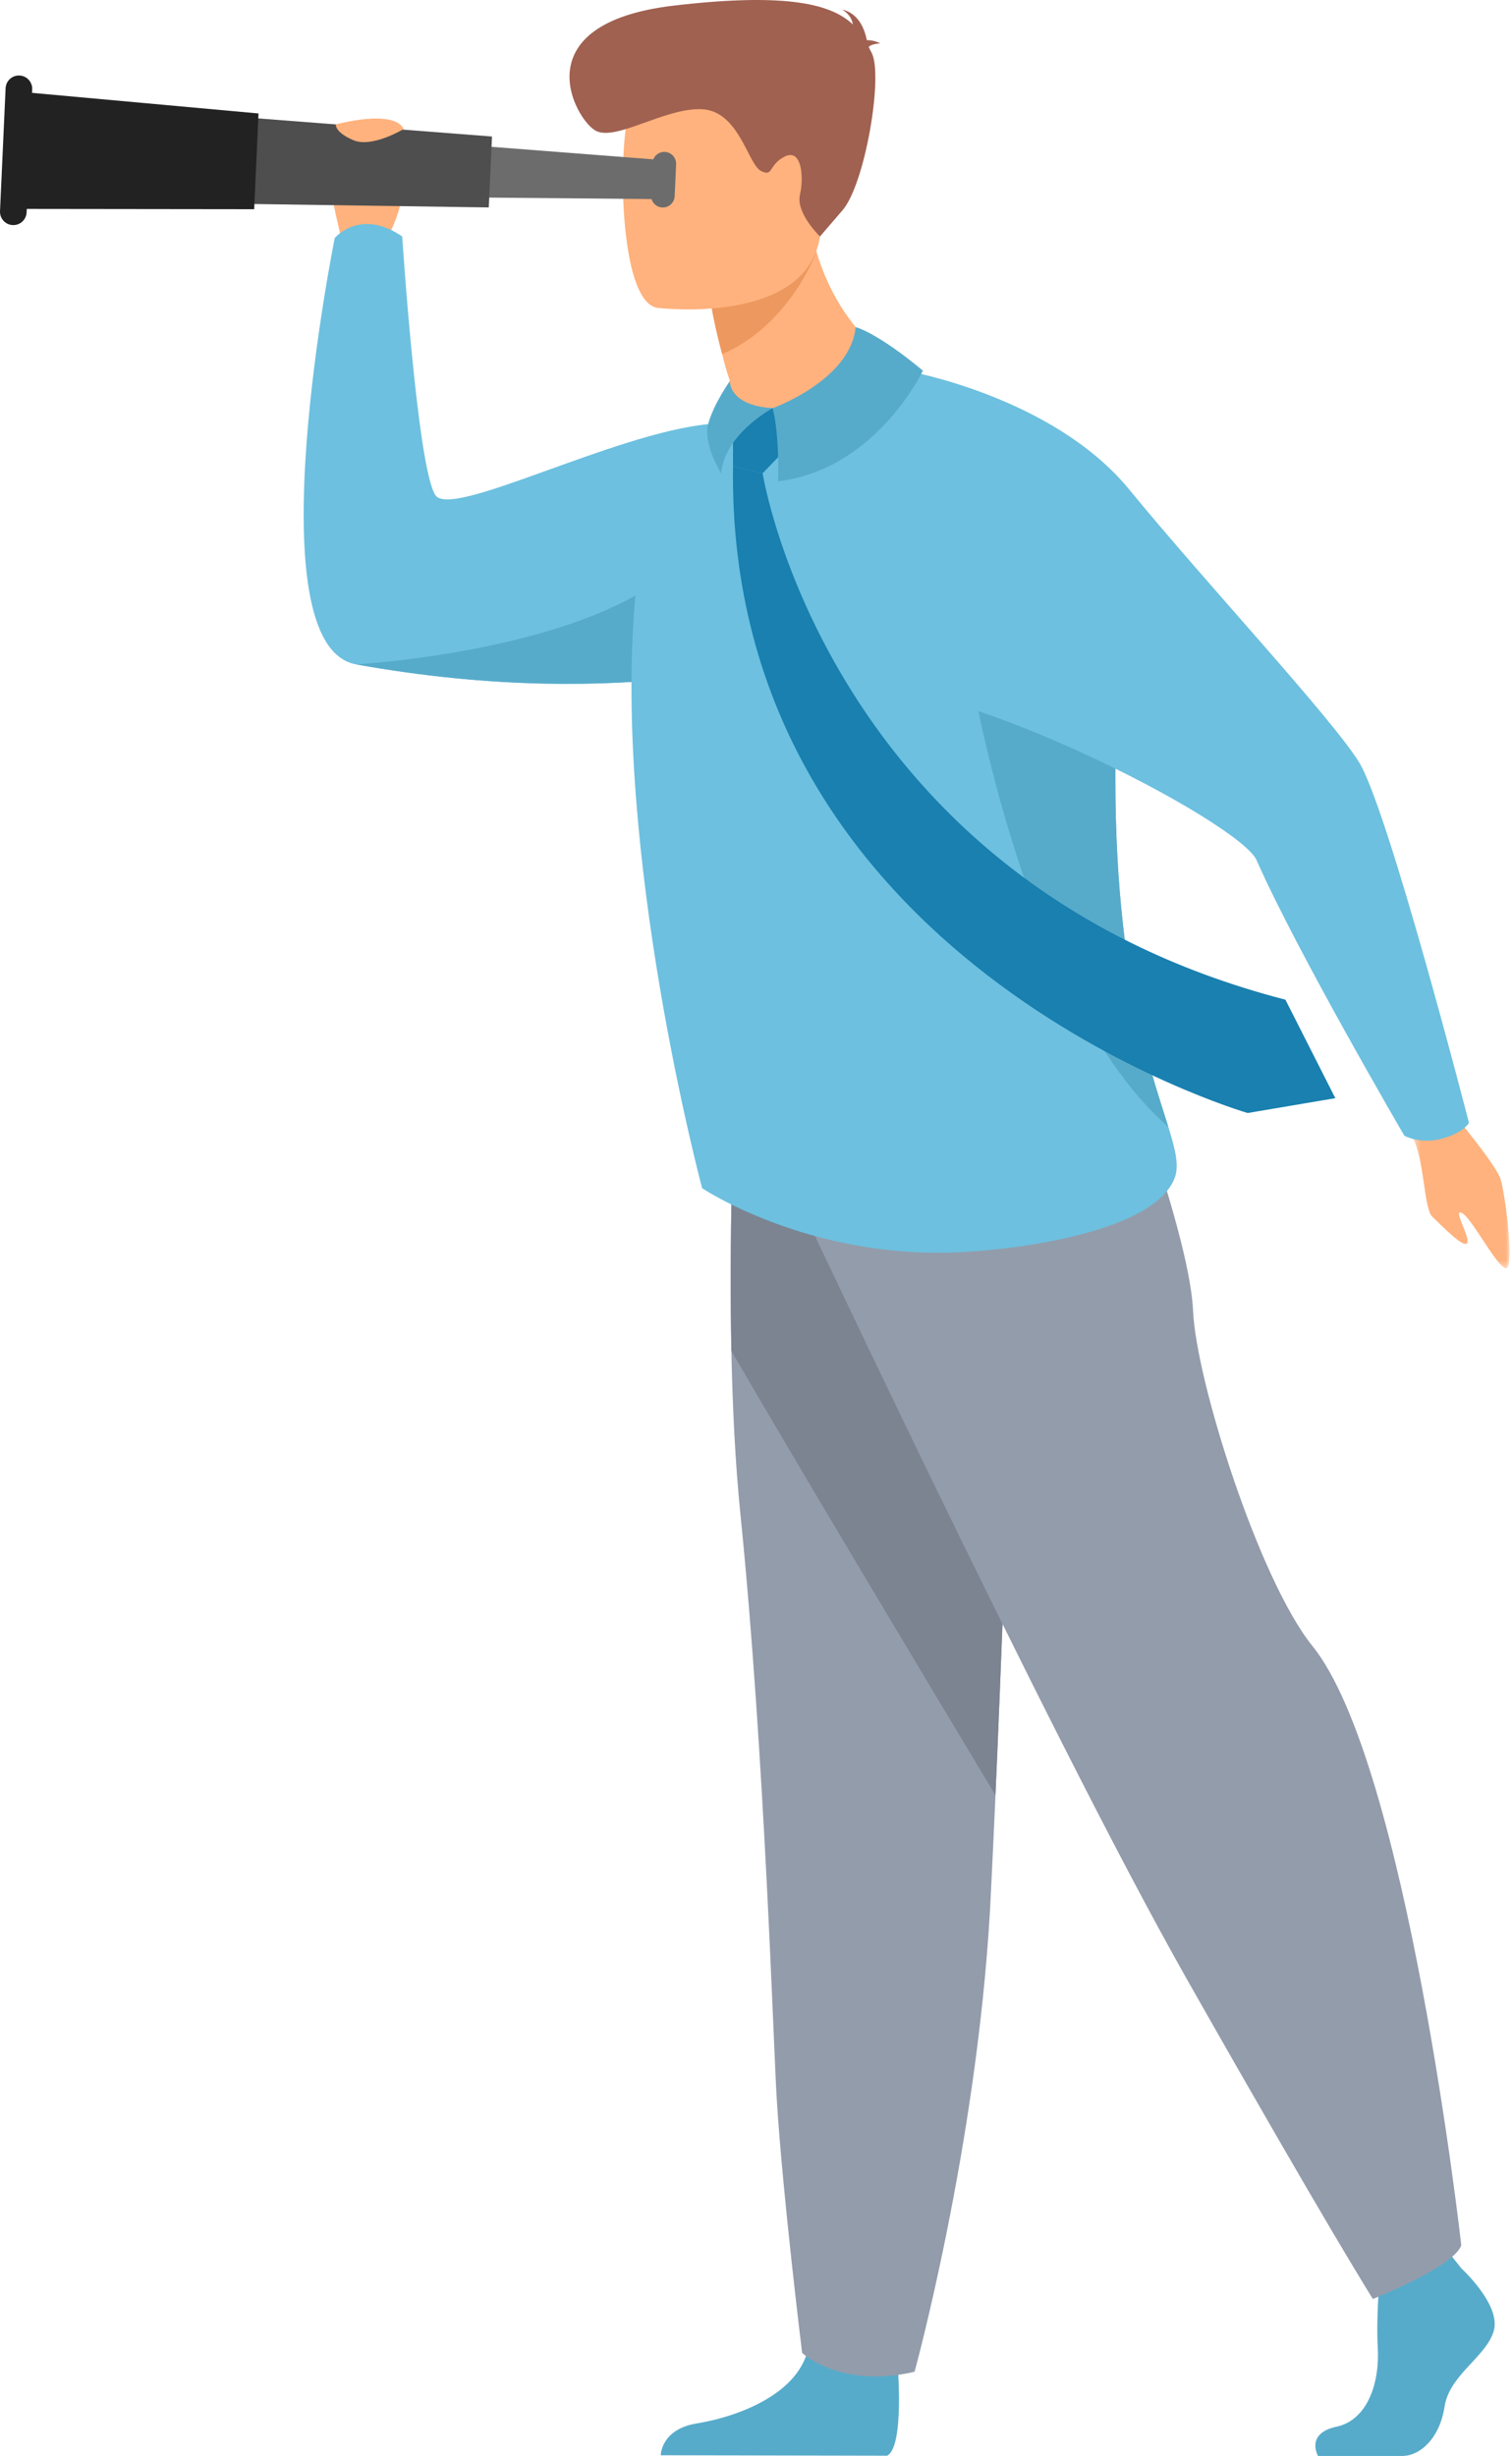
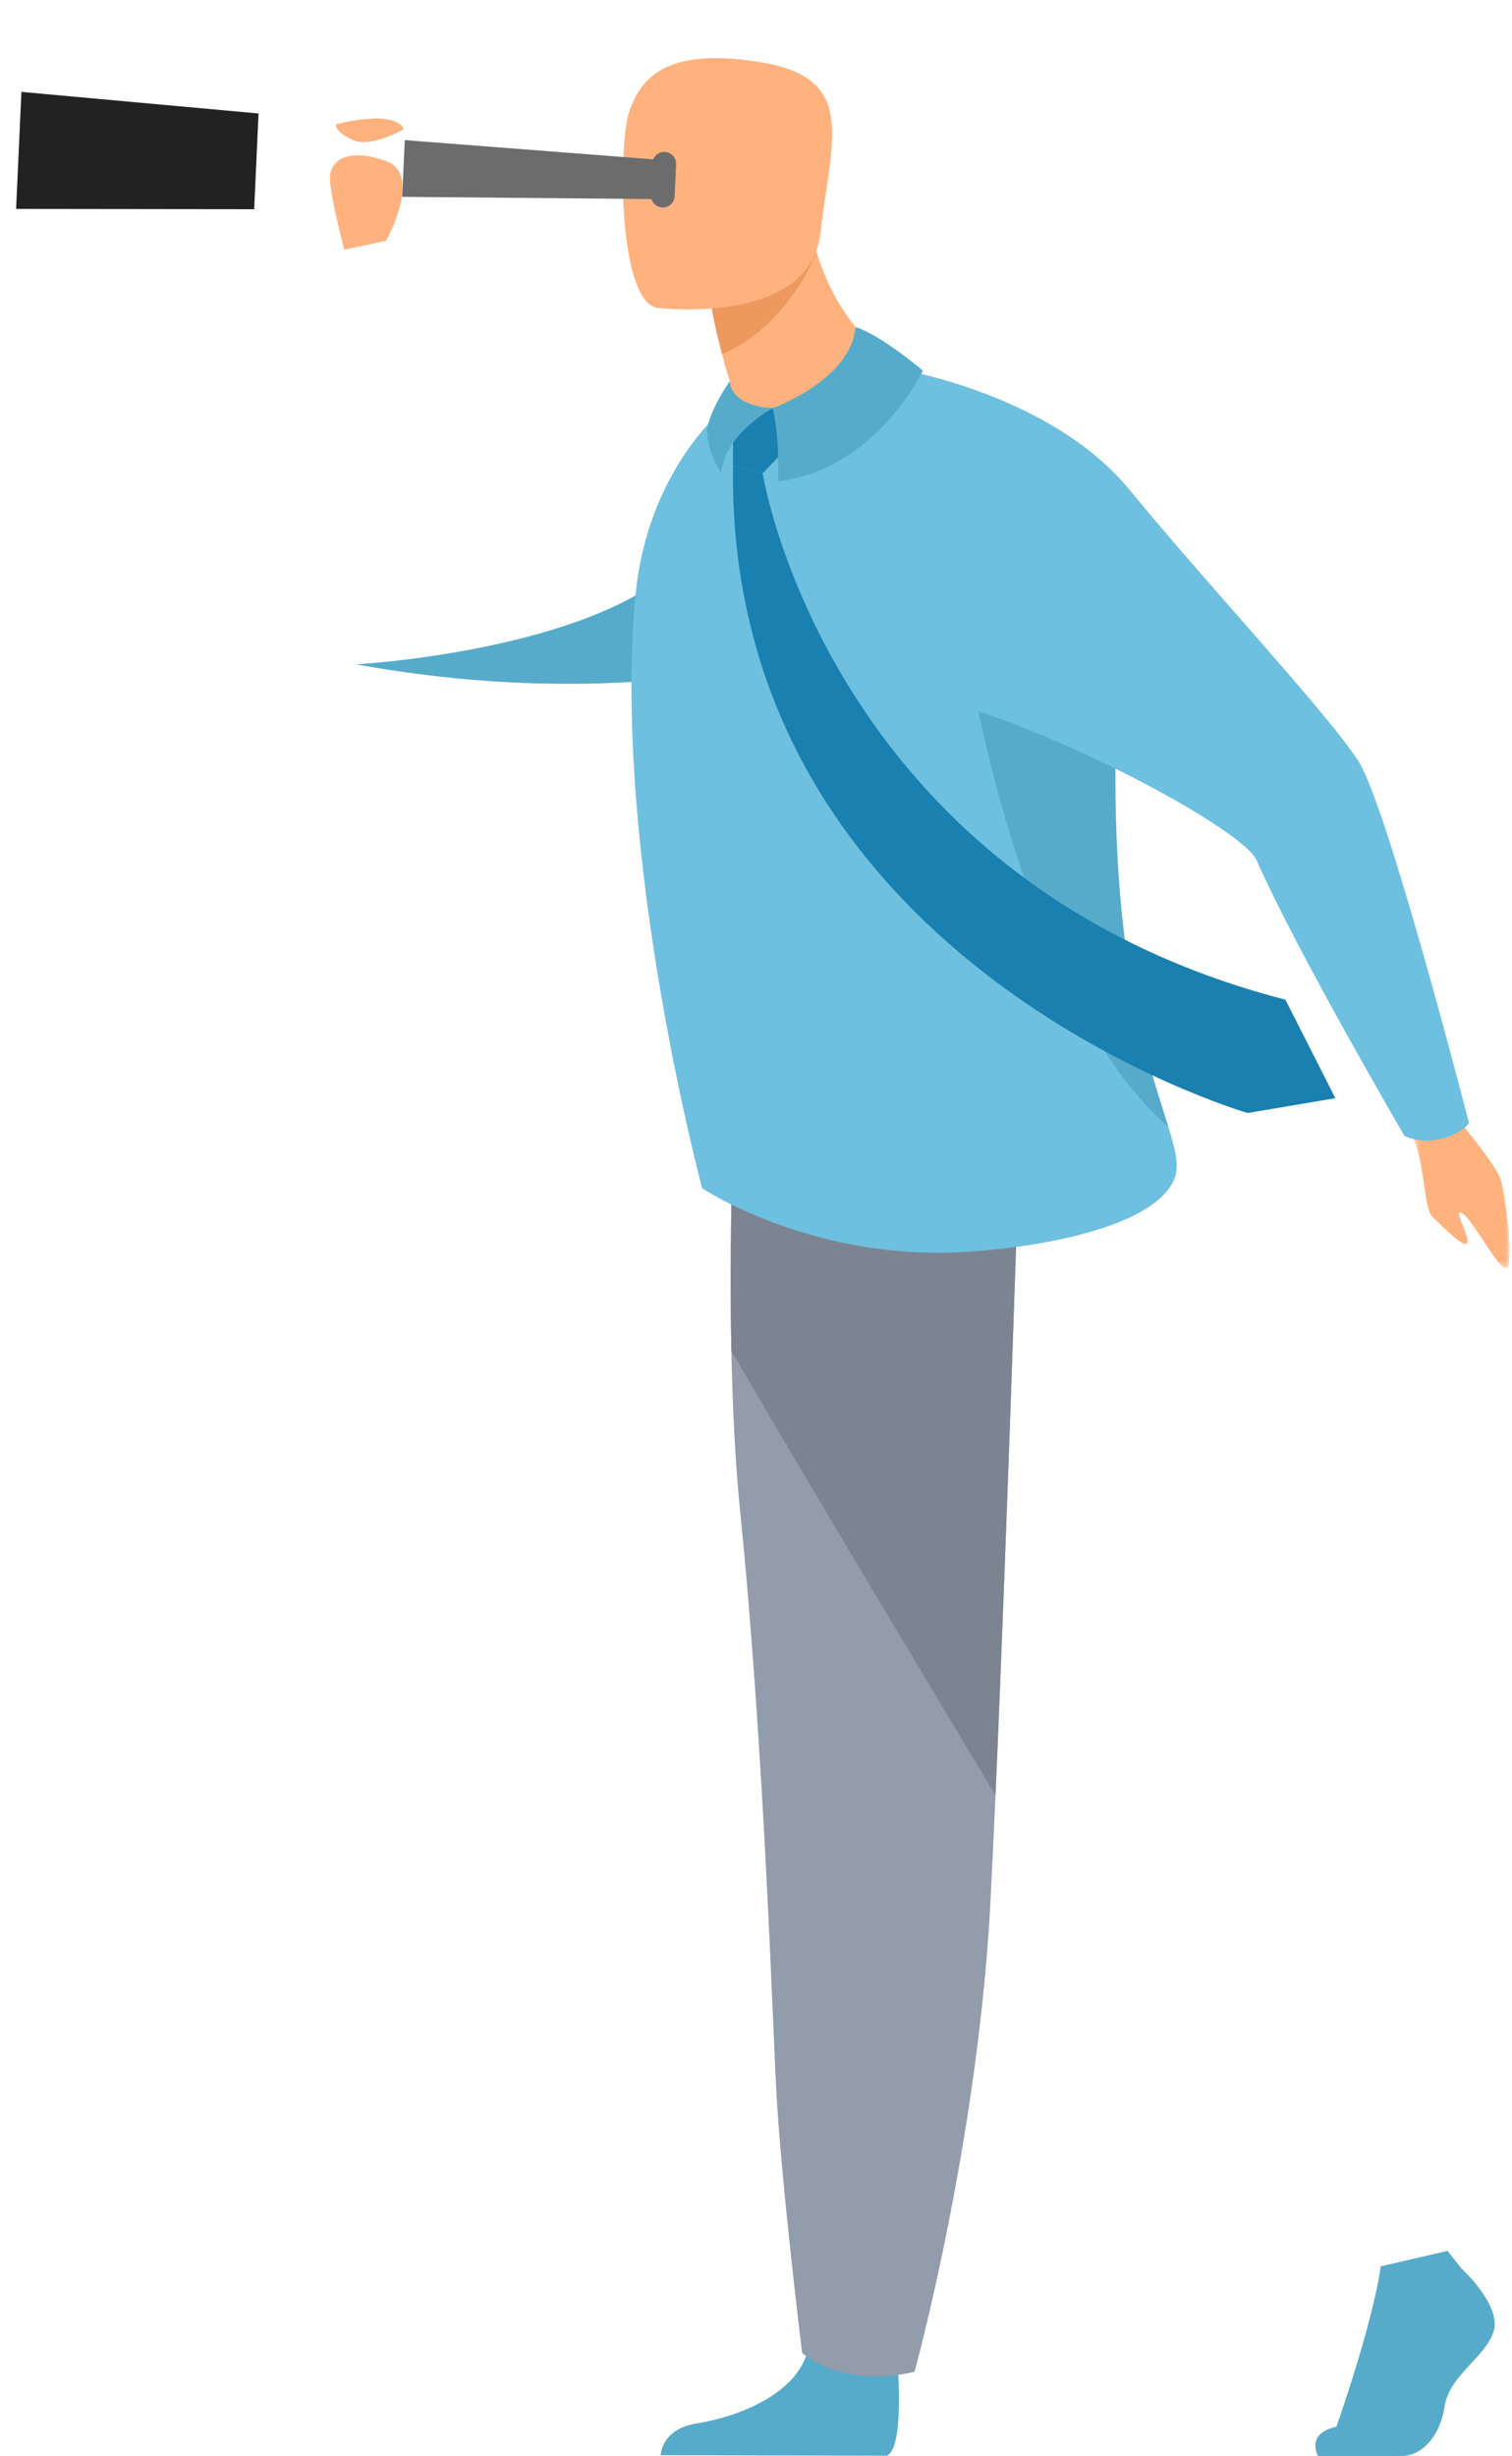
<svg xmlns="http://www.w3.org/2000/svg" xmlns:xlink="http://www.w3.org/1999/xlink" width="197" height="320" viewBox="0 0 197 320">
  <defs>
    <polygon id="formulaire_01-a" points="0 0 12.574 0 12.574 20.562 0 20.562" />
  </defs>
  <g fill="none" fill-rule="evenodd" transform="matrix(-1 0 0 1 196.678 0)">
    <path fill="#FFB27D" d="M146.385,31.372 C146.385,31.372 141.529,22.742 146.385,20.987 C151.242,19.232 153.439,20.85 153.67,22.816 C153.901,24.782 151.82,32.529 151.82,32.529 L146.385,31.372 Z" />
-     <path fill="#6DC0DF" d="M150.278,86.566 C141.423,88.161 133.283,88.901 125.936,89.066 C118.961,89.223 112.703,88.86 107.225,88.224 C105.754,88.055 104.341,87.865 102.984,87.659 C88.648,85.486 80.732,81.631 80.732,81.631 C80.732,81.631 93.831,54.213 104.411,55.266 C116.824,56.503 137.859,67.642 139.95,64.518 C142.304,60.998 144.274,30.813 144.274,30.813 C149.778,27.043 153.064,31.016 153.064,31.016 C153.064,31.016 163.815,84.124 150.278,86.566" />
    <path fill="#57ABCA" d="M150.278 86.566C141.423 88.161 133.283 88.901 125.936 89.066 118.961 89.223 112.703 88.86 107.225 88.224 103.923 77.72 101.548 66.992 108.189 73.461 119.907 84.868 150.278 86.566 150.278 86.566M79.739 307.936C79.739 307.936 78.796 318.836 81.1 319.97L110.586 319.91C110.586 319.91 110.586 316.507 105.85 315.751 101.115 314.994 92.794 312.222 91.387 306.046 89.979 299.87 79.739 307.936 79.739 307.936" />
    <path fill="#939CAB" d="M101.386,176.019 C101.24,183.147 100.898,190.498 100.227,197.105 C97.043,228.456 95.924,266.335 95.466,273.638 C94.672,286.316 92.168,306.569 92.168,306.569 C92.168,306.569 87.201,311.284 77.518,309.034 C77.518,309.034 69.496,279.864 67.704,249.148 C67.676,248.644 67.648,248.138 67.623,247.632 C67.415,243.571 67.197,238.927 66.975,233.921 C65.5,200.384 63.897,150.565 63.897,150.565 L100.898,141.877 C100.898,141.877 101.749,158.252 101.386,176.019" />
    <path fill="#7C8492" d="M101.386,176.019 C92.008,192.198 74.135,222.004 66.975,233.921 C65.5,200.384 63.897,150.565 63.897,150.565 L100.898,141.877 C100.898,141.877 101.749,158.252 101.386,176.019" />
    <g transform="translate(0 144.68)">
      <mask id="formulaire_01-b" fill="#fff">
        <use xlink:href="#formulaire_01-a" />
      </mask>
      <path fill="#FFB27D" d="M7.699,-3.02044957e-14 C7.699,-3.02044957e-14 1.679,7.08 1.137,9.044 C0.595,11.007 -0.369,18.08 0.147,20.206 C0.664,22.331 4.667,14.279 6.123,13.419 C7.579,12.559 5.03,16.621 5.528,17.3 C6.026,17.978 8.9,14.928 10.022,13.897 C11.142,12.865 11.031,7.311 12.378,4.027 C13.724,0.743 7.699,-3.02044957e-14 7.699,-3.02044957e-14" mask="url(#formulaire_01-b)" />
    </g>
-     <path fill="#57ABCA" d="M6.287,295.549 C6.287,295.549 1.039,300.339 2.063,303.742 C3.087,307.145 7.823,309.413 8.463,313.572 C9.103,317.731 11.663,320 13.967,320 L24.951,320 C24.951,320 26.647,317.074 22.551,316.191 C18.455,315.309 16.911,310.422 17.167,305.884 C17.423,301.347 16.783,295.297 16.783,295.297 L8.079,293.281 L6.287,295.549 Z" />
-     <path fill="#939CAB" d="M95.067,151.324 C95.067,151.324 60.431,225.433 41.999,257.95 C23.567,290.467 17.807,299.542 17.807,299.542 C17.807,299.542 7.247,295.383 6.287,292.547 C6.287,292.547 13.335,229.771 25.679,214.468 C32.654,205.821 40.847,179.871 41.231,170.797 C41.615,161.722 49.707,140.063 49.707,140.063 L95.067,151.324 Z" />
+     <path fill="#57ABCA" d="M6.287,295.549 C6.287,295.549 1.039,300.339 2.063,303.742 C3.087,307.145 7.823,309.413 8.463,313.572 C9.103,317.731 11.663,320 13.967,320 L24.951,320 C24.951,320 26.647,317.074 22.551,316.191 C17.423,301.347 16.783,295.297 16.783,295.297 L8.079,293.281 L6.287,295.549 Z" />
    <path fill="#6DC0DF" d="M105.194,154.819 C105.194,154.819 91.42,164.028 71.925,163.173 C63.37,162.799 46.399,160.373 43.66,153.569 C43.017,151.972 43.489,149.944 44.453,146.833 C46.957,138.745 52.793,123.344 51.031,89.197 C50.866,86.02 50.956,83.032 51.26,80.236 C53.096,63.416 62.735,53.455 72.052,50.2 C94.773,42.259 102.348,53.261 102.348,53.261 C102.348,53.261 112.392,61.218 113.905,77.824 C116.93,111.04 105.194,154.819 105.194,154.819" />
    <path fill="#FFB27D" d="M78.71,48.292 C78.71,48.292 89.135,54.633 100.443,52.84 C100.443,52.84 102.679,52.272 101.579,49.647 C102.269,47.529 102.185,47.72 102.583,46.146 C103.575,42.524 103.878,40.434 103.878,40.434 L97.461,33.689 L91.383,27.243 C89.704,42.649 78.71,48.292 78.71,48.292" />
    <path fill="#ED985F" d="M90.409,33.086 C90.409,33.086 93.902,42.42 102.583,46.146 C103.575,42.523 104.22,38.734 104.22,38.734 L97.461,33.689 L90.409,33.086 Z" />
    <path fill="#FFB27D" d="M111.078,40.108 C111.078,40.108 91.177,42.595 89.78,30.366 C88.383,18.137 84.874,10.222 97.521,8.117 C110.168,6.012 113.174,10.407 114.648,14.378 C116.122,18.35 116.218,39.146 111.078,40.108" />
-     <path fill="#A06151" d="M83.498,6.129 C83.326,5.916 82.918,5.735 81.998,5.649 C81.998,5.649 82.752,5.217 83.739,5.23 C83.98,3.955 84.747,1.713 86.974,1.245 C86.974,1.245 85.765,1.832 85.558,3.189 C88.212,0.661 93.758,-1.041 108.87,0.728 C128.787,3.06 121.72,15.601 119.076,17.028 C116.432,18.455 110.081,14.029 105.248,14.229 C100.415,14.43 99.235,21.357 97.564,22.251 C95.894,23.145 96.6,21.48 94.427,20.396 C92.253,19.313 91.904,22.97 92.452,25.377 C93.001,27.784 89.843,30.812 89.843,30.812 L86.898,27.389 C83.952,23.965 81.587,9.848 83.096,6.914 C83.23,6.655 83.362,6.393 83.498,6.129" />
    <polygon fill="#6C6C6C" points="144.274 25.648 110.49 25.949 110.259 20.866 143.938 18.256" />
-     <polygon fill="#4E4E4E" points="169.777 26.496 132.994 27.028 132.574 17.788 169.252 14.946" />
    <polygon fill="#222" points="194.579 27.222 163.561 27.26 162.994 14.785 193.887 11.975" />
-     <path fill="#222" d="M195.022,29.327 L195.022,29.327 C195.979,29.284 196.72,28.473 196.676,27.516 L195.948,11.491 C195.905,10.534 195.094,9.794 194.137,9.838 C193.18,9.881 192.439,10.692 192.483,11.649 L193.211,27.674 C193.255,28.63 194.065,29.371 195.022,29.327" />
    <path fill="#6C6C6C" d="M110.385,27.034 L110.385,27.034 C109.534,27.072 108.813,26.414 108.775,25.564 L108.586,21.405 C108.547,20.555 109.205,19.834 110.056,19.795 C110.907,19.757 111.627,20.415 111.666,21.265 L111.855,25.424 C111.894,26.274 111.235,26.995 110.385,27.034" />
    <path fill="#57ABCA" d="M44.453,146.833 C46.957,138.745 52.793,123.344 51.03,89.197 C50.866,86.02 50.956,83.032 51.26,80.235 L51.262,80.236 C58.74,79.593 70.17,87.677 70.17,87.677 C70.17,87.677 63.131,130.594 44.453,146.833" />
    <path fill="#6DC0DF" d="M78.71,48.292 C78.71,48.292 59.536,51.588 49.536,63.797 C39.536,76.005 23.449,93.219 19.646,99.247 C15.843,105.275 5.285,146.298 5.285,146.298 C5.285,146.298 5.981,147.617 8.893,148.385 C11.68,149.119 13.702,147.98 13.702,147.98 C13.702,147.98 27.691,124.04 32.956,112.08 C35.143,107.111 72.972,87.432 87.195,89.471 C92.78,90.272 78.71,48.292 78.71,48.292" />
    <path fill="#FFB27D" d="M144.073,16.801 C144.073,16.801 148.197,19.324 150.664,18.256 C153.131,17.189 152.913,16.212 152.913,16.212 C152.913,16.212 145.461,14.144 144.073,16.801" />
    <path fill="#1980B0" d="M97.315,61.667 C97.315,61.667 88.9,114.791 29.199,130.258 L22.696,143.089 L34.121,145.022 C34.121,145.022 102.089,125.332 101.173,60.727 L97.315,61.667 Z" />
    <polygon fill="#1980B0" points="96.011 53.187 93.255 53.457 93.255 57.446 97.315 61.667 101.175 60.727 101.175 55.192 98.4 53.187" />
    <path fill="#57ABCA" d="M85.197 42.623C85.197 42.623 82.53 43.225 76.431 48.292 76.431 48.292 82.496 61.166 95.292 62.708 95.292 62.708 95.086 56.733 96.011 53.187 96.011 53.187 85.869 49.557 85.197 42.623M96.011 53.187C96.011 53.187 102.255 56.502 102.717 61.667 102.717 61.667 105.104 57.885 104.412 55.267 103.719 52.648 101.58 49.647 101.58 49.647 101.58 49.647 101.792 52.802 96.011 53.187" />
  </g>
</svg>